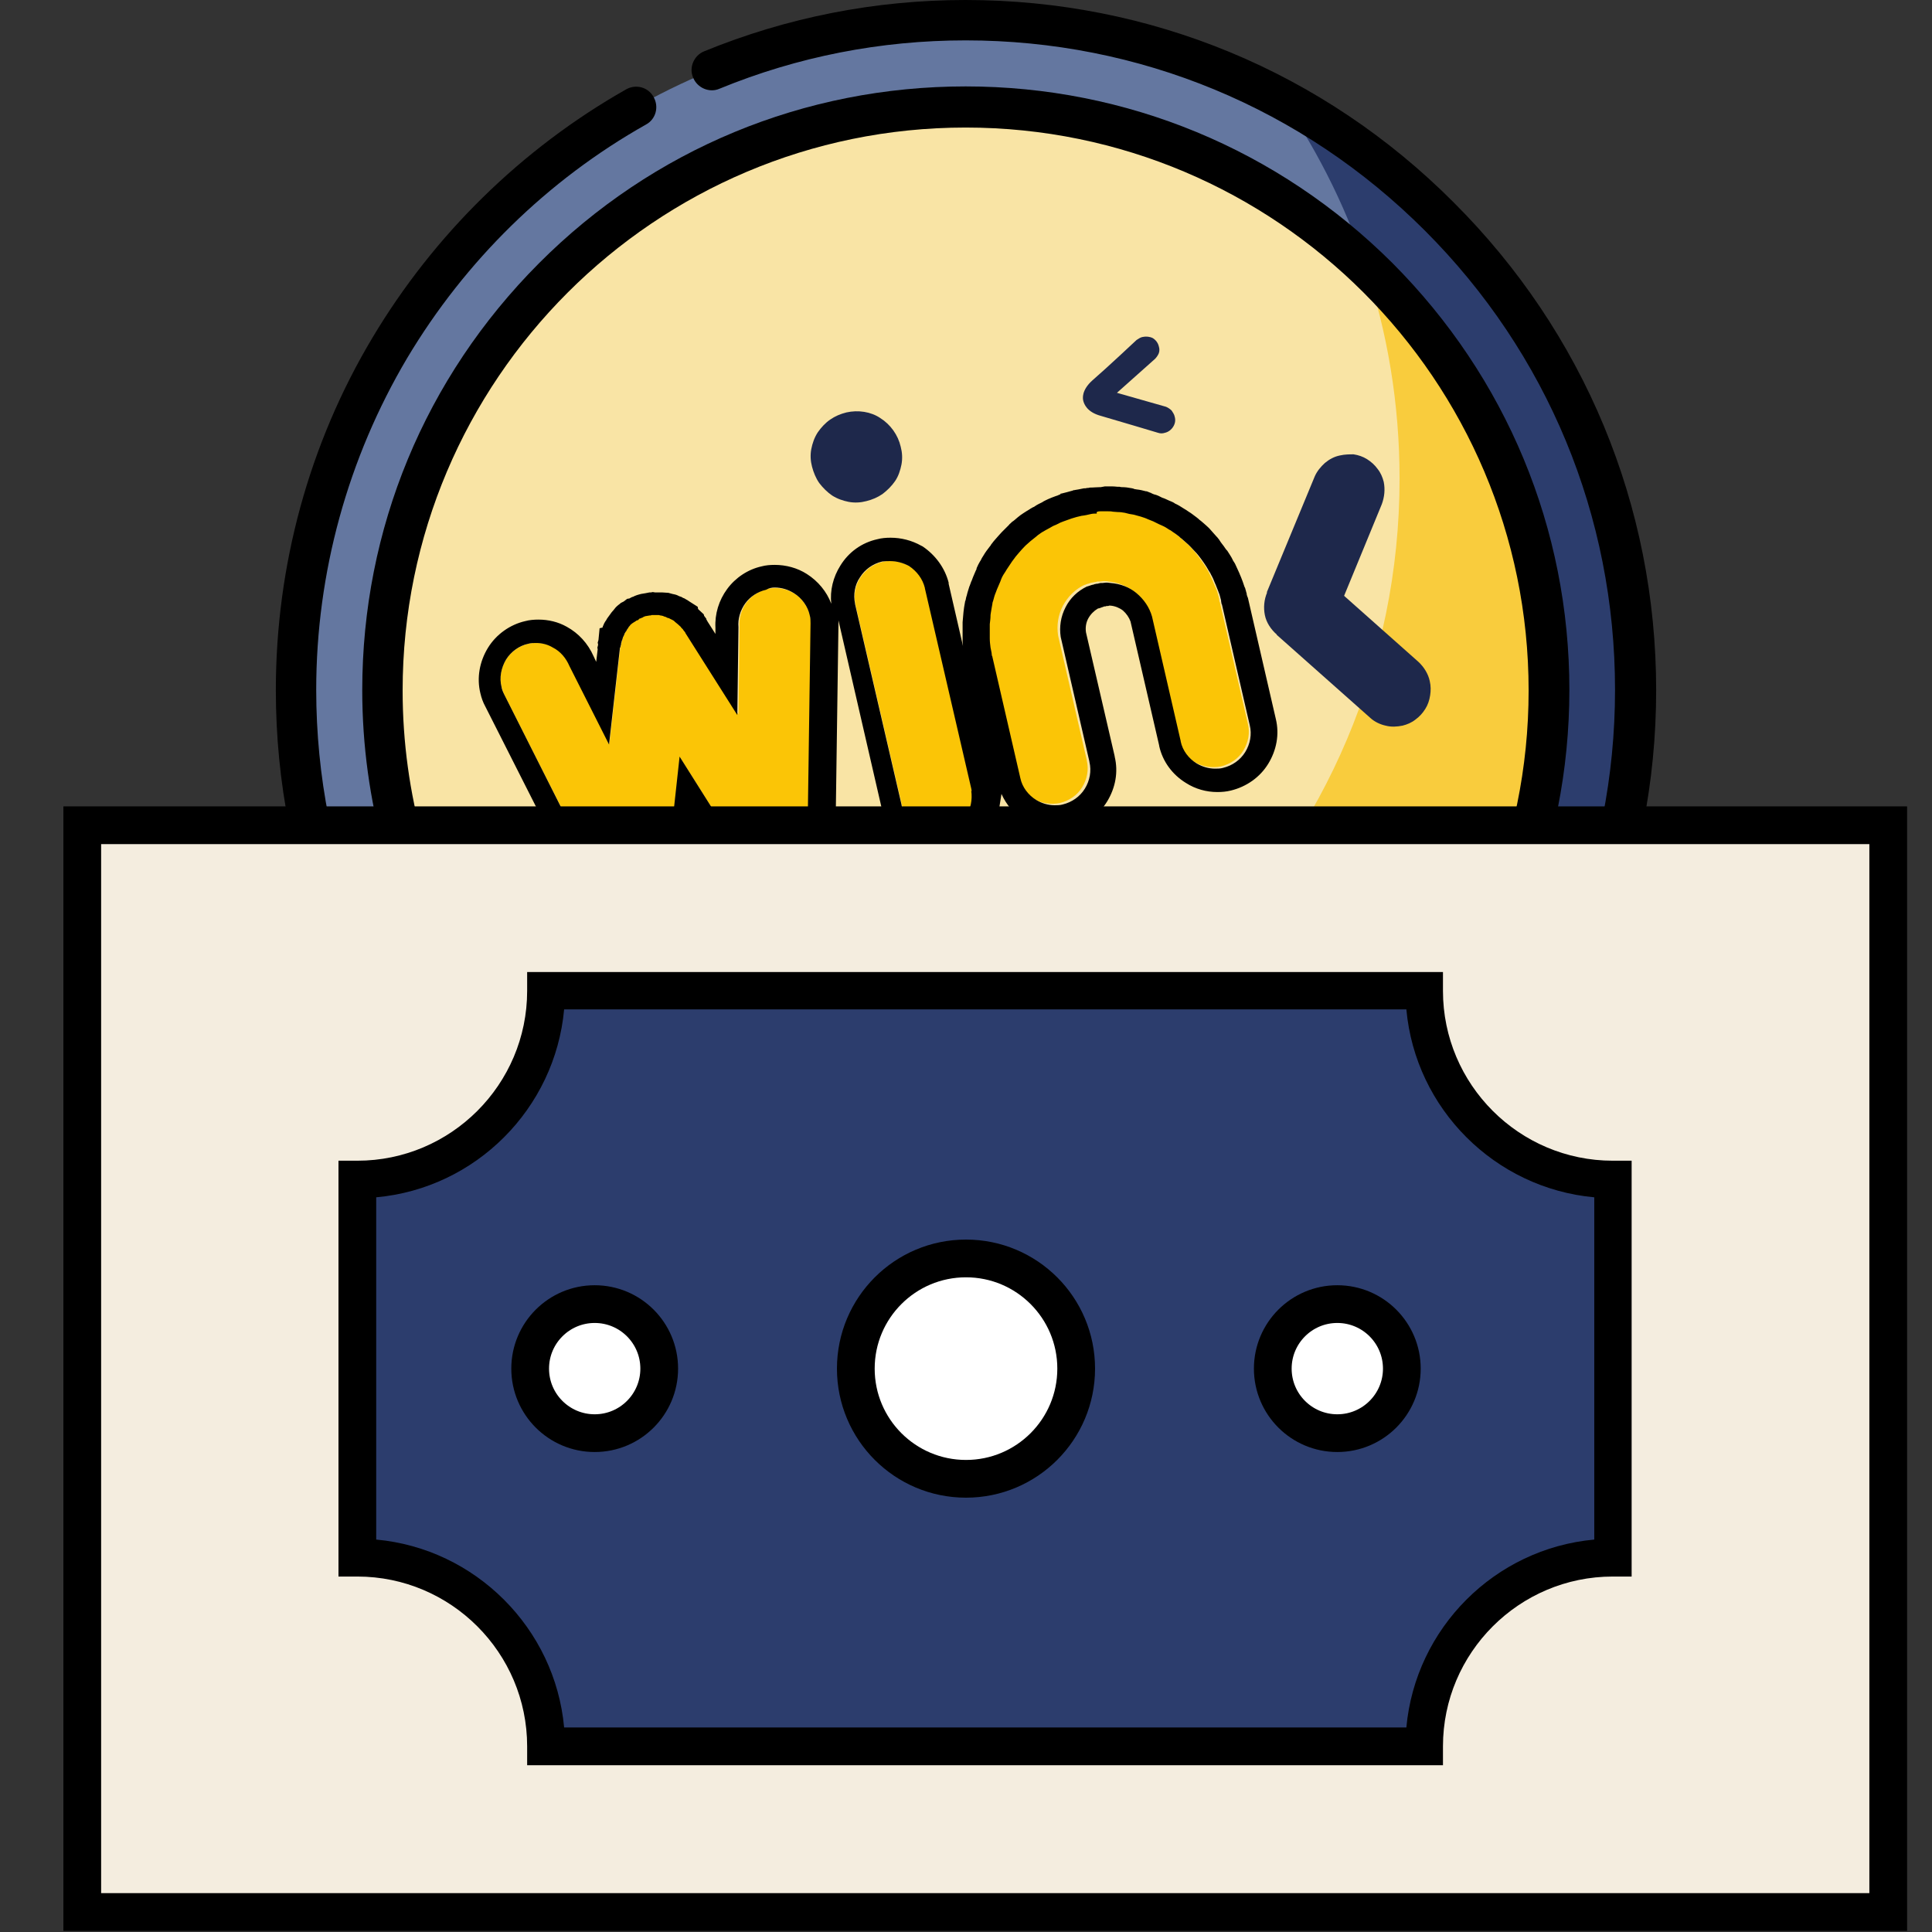
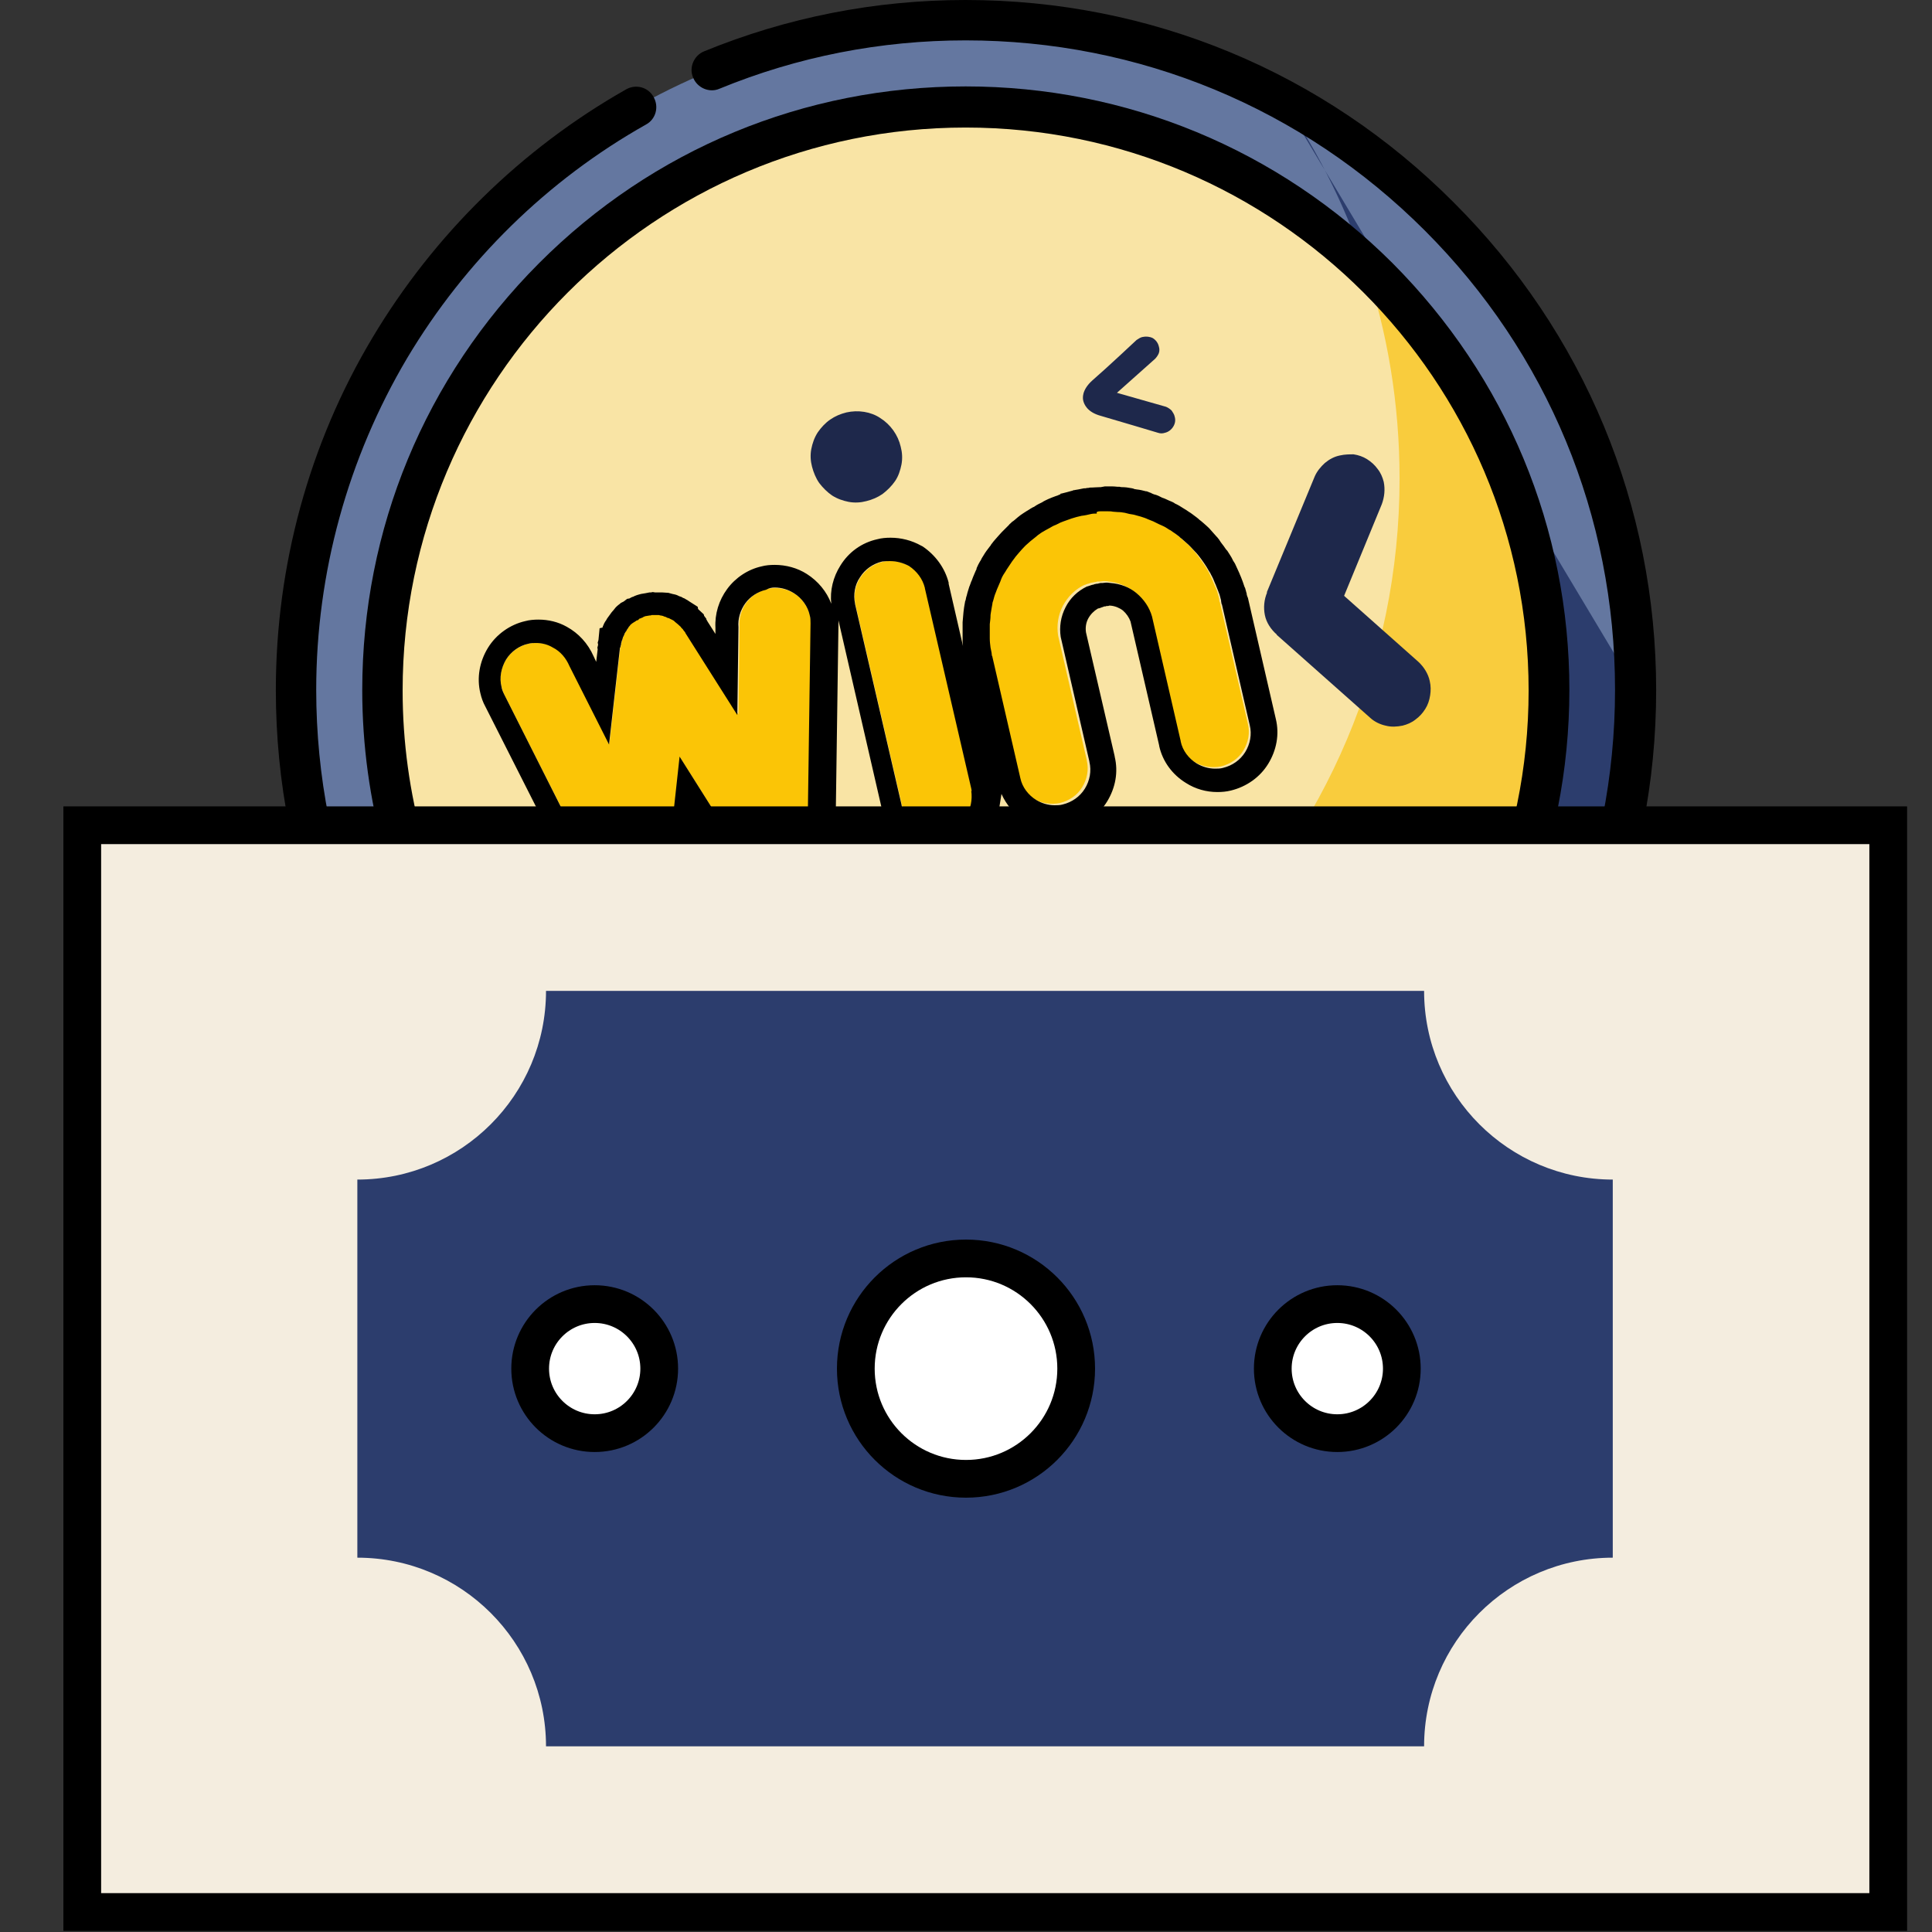
<svg xmlns="http://www.w3.org/2000/svg" id="Capa_1" x="0px" y="0px" viewBox="0 0 512 512" style="enable-background:new 0 0 512 512;" xml:space="preserve">
  <rect x="0" y="0" width="512" height="512" fill="#333333" stroke="none" />
  <style type="text/css"> .st0{fill:#6477A0;} .st1{fill:#2C3D6D;} .st2{fill:#F9E4A5;} .st3{fill:#F9CC3D;} .st4{fill:#1E284B;} .st5{display:none;} .st6{fill:#FBC506;} .st7{fill:#F4EDDF;} .st8{fill:#FFFFFF;stroke:#000000;stroke-width:10;stroke-miterlimit:10;} </style>
  <g>
    <circle class="st0" cx="255.9" cy="182.9" r="177.5" />
-     <path class="st1" d="M339.9,26.4C359.5,55,371,89.6,371,126.8c0,98-79.5,177.5-177.5,177.5c-30.4,0-58.9-7.6-83.9-21.1 c32,46.6,85.7,77.2,146.5,77.2c98,0,177.5-79.5,177.5-177.5C433.5,115.2,395.6,56.4,339.9,26.4z" />
+     <path class="st1" d="M339.9,26.4C359.5,55,371,89.6,371,126.8c0,98-79.5,177.5-177.5,177.5c-30.4,0-58.9-7.6-83.9-21.1 c32,46.6,85.7,77.2,146.5,77.2c98,0,177.5-79.5,177.5-177.5z" />
    <circle class="st2" cx="255.9" cy="182.9" r="154.6" />
    <path class="st3" d="M361.7,70.2c6,17.8,9.2,36.8,9.2,56.7c0,98-79.5,177.5-177.5,177.5c-13.1,0-25.9-1.4-38.2-4.1 c27.1,23.2,62.2,37.3,100.7,37.3c85.4,0,154.6-69.2,154.6-154.6C410.5,138.5,391.7,98.4,361.7,70.2z" />
    <g>
      <path d="M385.2,53.6C350.7,19,304.8,0,255.9,0c-24,0-47.3,4.6-69.3,13.6c-2.7,1.1-4.1,4.3-2.9,7c1.1,2.7,4.3,4.1,7,2.9 c20.7-8.5,42.7-12.8,65.2-12.8c46,0,89.2,17.9,121.7,50.4s50.4,75.7,50.4,121.7s-17.9,89.2-50.4,121.7s-75.7,50.4-121.7,50.4 s-89.2-17.9-121.7-50.4s-50.4-75.7-50.4-121.7c0-31,8.4-61.4,24.1-87.9c15.4-25.8,37.2-47.2,63.3-61.9c2.6-1.4,3.5-4.7,2-7.3 c-1.4-2.6-4.7-3.5-7.3-2C138.2,39.4,115,62.2,98.7,89.5c-16.8,28.1-25.6,60.4-25.6,93.4c0,48.9,19,94.8,53.6,129.3 c34.6,34.6,80.4,53.6,129.3,53.6s94.8-19,129.3-53.6c34.6-34.6,53.6-80.4,53.6-129.3S419.8,88.1,385.2,53.6L385.2,53.6z" />
      <path d="M201.8,333.4c17.4,6.2,35.5,9.4,54.1,9.4c42.7,0,82.9-16.6,113.1-46.9s46.9-70.4,46.9-113.1S399.2,100,369,69.7 c-30.2-30.1-70.4-46.8-113.1-46.8s-82.9,16.6-113.1,46.9S96,140.2,96,182.9c0,58.7,32.1,112.6,83.7,140.7c2.6,1.4,5.9,0.4,7.3-2.1 c1.4-2.6,0.4-5.9-2.1-7.3c-48.2-26.2-78.2-76.4-78.2-131.2c0-82.3,66.9-149.2,149.2-149.2s149.2,66.9,149.2,149.2 s-66.9,149.2-149.2,149.2c-17.4,0-34.4-2.9-50.5-8.8c-2.8-1-5.9,0.4-6.9,3.2C197.6,329.4,199.1,332.4,201.8,333.4L201.8,333.4z" />
    </g>
    <g>
      <path class="st4" d="M302.8,89.3L302.8,89.3c-0.6,0.1-1.1,0.5-1.6,0.8l0,0c0,0-8.1,7.6-11.7,10.7c-2.9,2.6-2.6,4.8-2.4,5.5 c0.2,0.7,0.9,2.9,4.6,3.9c4.5,1.3,15.2,4.5,15.2,4.5l0,0c0.6,0.2,1.2,0.2,1.8,0c0.9-0.2,1.7-0.8,2.2-1.6c0.5-0.8,0.7-1.7,0.4-2.7 c-0.1-0.6-0.5-1.1-0.8-1.6c-0.4-0.4-1-0.8-1.5-1l0,0l-13-3.7l10.1-9l0,0c0.4-0.4,0.8-1,1-1.5c0.2-0.6,0.2-1.2,0-1.8 c-0.2-0.9-0.8-1.7-1.6-2.2C304.7,89.2,303.7,89.1,302.8,89.3L302.8,89.3z M224.3,109.3c-1.6,0.4-3,1-4.3,1.9 c-1.3,0.9-2.4,2.1-3.3,3.4c-0.9,1.4-1.4,2.9-1.7,4.4c-0.3,1.6-0.2,3.2,0.2,4.7s1,3,1.9,4.3c1,1.3,2.1,2.4,3.4,3.3 c1.4,0.9,2.9,1.4,4.4,1.7c1.6,0.3,3.2,0.2,4.7-0.2c1.6-0.4,3-1,4.3-1.9c1.3-1,2.4-2.1,3.3-3.4s1.4-2.9,1.7-4.4 c0.3-1.6,0.2-3.2-0.2-4.7c-0.7-3.1-2.7-5.9-5.4-7.6C230.8,109.1,227.4,108.6,224.3,109.3z M355.1,120.7c-1.5,0.3-2.8,1-4,2 c-1.1,1-2.1,2.2-2.7,3.6l0,0L335.7,157l0.1,0c-0.8,1.9-1,4-0.6,6s1.6,3.8,3.2,5.2l-0.1,0l24.9,22.1l0,0c1.1,1,2.6,1.7,4,2 c1.5,0.4,3,0.3,4.5,0c1.2-0.3,2.4-0.8,3.4-1.6c1.1-0.8,1.9-1.7,2.6-2.8c0.7-1.1,1.1-2.3,1.3-3.6s0.2-2.5-0.1-3.8 c-0.4-1.9-1.5-3.7-3-5.1l0,0l-19.7-17.5l10-24.3l0,0c0.7-1.9,0.9-3.9,0.5-5.9c-0.3-1.2-0.8-2.4-1.6-3.4c-0.8-1.1-1.7-1.9-2.8-2.6 c-1.1-0.7-2.3-1.1-3.6-1.3C357.7,120.4,356.4,120.4,355.1,120.7L355.1,120.7z M241,237.8c-2.6,0.6-4.3,3.3-3.6,6.1 c0.4,1.9,1.9,3.4,3.7,3.9c31.6,11,55.5,3.8,55.5,3.8s24.6-4,48.3-27.7c1.4-1.2,2.1-3.2,1.6-5.1c-0.6-2.7-3.3-4.5-5.9-3.9 c-1,0.2-1.9,0.8-2.6,1.6l-0.4,0.3c0,0-17.4,19.3-43.3,24.9c-25.8,6.4-49.9-3.4-49.9-3.4l-0.5-0.1C243,237.7,242,237.6,241,237.8z" />
      <path class="st5" d="M303.6,89.2c0.7,0,1.3,0.2,1.9,0.5c0.8,0.5,1.3,1.3,1.6,2.2c0.1,0.6,0.2,1.3,0,1.8c-0.2,0.6-0.5,1.1-1,1.5 l-10.1,9l13,3.7c0.6,0.2,1.1,0.5,1.5,1c0.4,0.5,0.7,1,0.8,1.6c0.2,0.9,0,1.9-0.4,2.7c-0.5,0.8-1.3,1.3-2.2,1.6 c-0.3,0.1-0.6,0.1-0.9,0.1c-0.3,0-0.6,0-0.9-0.1c0,0-10.7-3.2-15.2-4.5c-3.7-1.1-4.4-3.2-4.6-3.9c-0.2-0.7-0.5-3,2.4-5.5 c3.5-3.1,11.7-10.7,11.7-10.7c0.5-0.4,1-0.7,1.6-0.8C303.1,89.2,303.3,89.2,303.6,89.2 M227.1,109c2.3,0,4.5,0.6,6.4,1.8 c2.8,1.7,4.7,4.5,5.4,7.6c0.4,1.6,0.5,3.2,0.2,4.7c-0.2,1.6-0.8,3.1-1.7,4.4c-0.9,1.3-2,2.5-3.3,3.4c-1.3,0.9-2.8,1.6-4.3,1.9 c-0.9,0.2-1.9,0.3-2.9,0.3c-0.6,0-1.2-0.1-1.9-0.2c-1.6-0.2-3.1-0.8-4.4-1.7c-1.3-0.9-2.5-2-3.4-3.3c-0.9-1.3-1.6-2.8-1.9-4.3 c-0.4-1.6-0.5-3.2-0.2-4.7c0.2-1.6,0.8-3.1,1.7-4.4c0.9-1.3,2-2.6,3.3-3.4c1.3-0.9,2.8-1.6,4.3-1.9 C225.2,109.1,226.1,109,227.1,109 M341.6,214.7c2.3,0,4.3,1.6,4.9,4c0.4,1.9-0.2,3.9-1.6,5.1c-23.6,23.7-48.3,27.7-48.3,27.7 s-7.7,2.3-20.2,2.3c-9.5,0-21.7-1.3-35.4-6.1c-1.8-0.4-3.3-1.9-3.7-3.9c-0.6-2.7,1-5.5,3.6-6.1c0.3-0.1,0.7-0.1,1-0.1 c0.7,0,1.4,0.2,1.9,0.4l0.5,0.1c0,0,13.7,5.5,31.4,5.5c5.8,0,12.1-0.6,18.5-2.2c26-5.5,43.3-24.9,43.3-24.9l0.4-0.3 c0.7-0.8,1.6-1.3,2.6-1.6C340.9,214.8,341.2,214.7,341.6,214.7 M303.6,82.8c-0.8,0-1.5,0.1-2.2,0.3c-1.9,0.4-3.2,1.3-4,2l-0.3,0.2 l-0.2,0.2c-0.1,0.1-8.1,7.6-11.6,10.6l0,0l0,0c-3.7,3.3-5.3,7.6-4.4,11.7c0.4,1.9,2.2,6.7,9,8.6l0,0l0,0c4.2,1.2,14,4.1,15,4.4 c0.9,0.3,1.9,0.4,2.8,0.4c0.8,0,1.6-0.1,2.4-0.3c2.5-0.6,4.8-2.2,6.2-4.4c1.4-2.2,1.8-4.9,1.2-7.5c-0.4-1.9-1.3-3.2-2-4l-0.3-0.4 l-0.3-0.3c-1.1-1.1-2.5-2-4-2.5l-0.2-0.1l-0.2,0l-1.8-0.5l1.4-1.3l0.1-0.1l0.1-0.1c1.1-1.1,2-2.5,2.5-4c0.6-1.7,0.6-3.5,0.2-5.4 c-0.6-2.5-2.2-4.8-4.4-6.2C307.3,83.3,305.5,82.8,303.6,82.8L303.6,82.8z M227.1,102.6c-1.4,0-2.8,0.2-4.2,0.5 c-2.3,0.5-4.5,1.5-6.5,2.9c-1.9,1.3-3.5,3-5,5.2l-0.1,0.1l0,0.1c-1.3,2.1-2.2,4.4-2.5,6.8c-0.4,2.3-0.3,4.7,0.3,7.2 c0.5,2.3,1.5,4.5,2.9,6.5l0.1,0.1l0.1,0.1c1.4,1.9,3.1,3.5,5,4.8l0.1,0.1l0.1,0c2.1,1.3,4.4,2.2,6.8,2.5c0.9,0.2,1.9,0.3,2.9,0.3 c1.4,0,2.9-0.2,4.3-0.5c2.3-0.5,4.5-1.5,6.5-2.9l0.1-0.1l0.1-0.1c1.9-1.4,3.5-3.1,4.8-5c1.3-2,2.3-4.4,2.6-6.9 c0.4-2.3,0.3-4.7-0.3-7.2c-1.1-4.8-4.1-9-8.3-11.6C233.9,103.6,230.5,102.6,227.1,102.6L227.1,102.6z M341.6,208.3L341.6,208.3 c-0.8,0-1.7,0.1-2.5,0.3c-2.2,0.5-4.2,1.7-5.7,3.3l-0.1,0.1l-0.2,0.2l-0.2,0.2c-0.2,0.2-16.4,17.9-39.9,22.9l-0.1,0l-0.1,0 c-5.3,1.3-11,2-16.9,2c-16.2,0-28.9-5-29-5.1l-0.3-0.1l-0.3-0.1l-0.1,0c-1.3-0.5-2.7-0.8-4.1-0.8c-0.8,0-1.6,0.1-2.4,0.3 c-2.9,0.7-5.5,2.6-7.1,5.2c-1.6,2.6-2,5.6-1.4,8.6c1,4.1,4.1,7.4,8.1,8.5c12.2,4.2,24.8,6.4,37.2,6.4c11.8,0,19.7-2,21.6-2.5 c3.5-0.7,27.8-5.9,51.2-29.3c3.1-2.8,4.4-7.1,3.5-11.2C351.5,212,346.9,208.3,341.6,208.3L341.6,208.3z" />
    </g>
    <g>
      <path class="st6" d="M285.8,136.3c-0.9,0.2-1.7,0.5-2.6,0.7c-0.5,0.2-0.9,0.3-1.4,0.5c-0.5,0.2-1.1,0.4-1.6,0.6 c-0.4,0.2-0.8,0.4-1.2,0.6c-0.5,0.3-1.1,0.5-1.6,0.8c-0.3,0.2-0.8,0.4-1.1,0.6c-0.5,0.3-1.1,0.6-1.6,1c-0.3,0.2-0.7,0.5-0.9,0.7 c-0.5,0.4-1,0.8-1.5,1.2c-0.3,0.3-0.5,0.5-0.9,0.8c-0.5,0.4-1,0.9-1.4,1.4c-0.3,0.3-0.5,0.5-0.7,0.8c-0.5,0.5-0.9,1.1-1.3,1.6 c-0.2,0.2-0.4,0.6-0.6,0.8c-0.5,0.6-0.8,1.2-1.2,1.8c-0.1,0.2-0.3,0.5-0.5,0.8c-0.4,0.7-0.8,1.3-1.1,1.9c-0.1,0.3-0.3,0.5-0.3,0.8 c-0.3,0.7-0.6,1.4-0.9,2.1c-0.1,0.3-0.2,0.5-0.3,0.8c-0.2,0.7-0.5,1.5-0.7,2.2c-0.1,0.3-0.1,0.5-0.2,0.8c-0.2,0.8-0.4,1.5-0.4,2.3 c0,0.3-0.1,0.5-0.1,0.7c-0.1,0.8-0.2,1.6-0.2,2.4c0,0.3,0,0.5,0,0.7c0,0.8,0,1.6,0,2.4c0,0.3,0,0.4,0,0.7c0.1,0.8,0.1,1.6,0.2,2.4 c0.1,0.5,0.2,1,0.3,1.5l0,0l0,0.2c0,0.2,0.1,0.4,0.1,0.6c0,0.1,0,0.2,0.1,0.2l0,0l0,0l7.4,32.1l0,0c0.6,2.4,2.1,4.5,4.2,5.8 c2.1,1.3,4.7,1.7,7.1,1.2c2.4-0.6,4.6-2,5.9-4.2c1.3-2.1,1.8-4.7,1.2-7.1l0,0l0-0.1l-7.6-33c-0.4-2.7,0-5.4,1.3-7.9 c1.3-2.4,3.3-4.4,5.7-5.5l0.1,0c0.3-0.1,0.6-0.3,0.9-0.3c0.1,0,0.2-0.1,0.3-0.1c0.2-0.1,0.5-0.2,0.7-0.2c0.2,0,0.4-0.1,0.5-0.1 l0,0c0.2,0,0.4-0.1,0.6-0.1c0.2-0.1,0.4-0.1,0.7-0.1c0.1,0,0.3,0,0.4,0c0.3,0,0.6-0.1,0.9-0.1c0.1,0,0.1,0,0.1,0 c0.4,0,0.8,0,1.1,0.1c2.5,0.2,4.9,1.2,6.9,2.7s3.4,3.7,4.1,6.2l7.6,33l0,0.1l0,0c0.6,2.4,2.1,4.5,4.2,5.8c2.1,1.3,4.7,1.7,7.1,1.2 c2.4-0.6,4.6-2,5.9-4.2c1.3-2.1,1.8-4.7,1.2-7.1l0,0l-7.4-32.1l0,0l0,0c0-0.1,0-0.2-0.1-0.2c0-0.2-0.1-0.4-0.1-0.6l0-0.2l0,0 c-0.1-0.5-0.3-1-0.4-1.5c-0.2-0.8-0.6-1.6-0.9-2.3c-0.1-0.2-0.2-0.4-0.3-0.7c-0.3-0.8-0.7-1.5-1-2.2c-0.1-0.2-0.2-0.4-0.3-0.6 c-0.4-0.7-0.8-1.4-1.3-2.1c-0.1-0.2-0.3-0.4-0.4-0.6c-0.5-0.7-1-1.3-1.4-1.9c-0.2-0.2-0.3-0.4-0.5-0.6c-0.5-0.6-1.1-1.2-1.6-1.7 c-0.2-0.2-0.3-0.4-0.6-0.6c-0.6-0.5-1.2-1-1.7-1.5c-0.2-0.2-0.5-0.3-0.7-0.6c-0.6-0.5-1.2-0.9-1.8-1.3c-0.2-0.2-0.5-0.3-0.8-0.5 c-0.6-0.4-1.2-0.8-1.9-1.1c-0.3-0.1-0.6-0.3-0.9-0.4c-0.7-0.3-1.3-0.6-1.9-0.9c-0.3-0.1-0.7-0.3-1-0.4c-0.6-0.2-1.3-0.4-1.9-0.7 c-0.4-0.1-0.7-0.2-1.1-0.3c-0.6-0.2-1.2-0.3-1.9-0.4c-0.4-0.1-0.8-0.1-1.2-0.3c-0.6-0.1-1.2-0.2-1.9-0.2c-0.4,0-0.9-0.1-1.3-0.1 c-0.6-0.1-1.2-0.1-1.8,0c-0.5,0-0.9,0-1.4,0c-0.6,0-1.2,0.1-1.7,0.1c-0.5,0.1-1,0.1-1.5,0.1C287.5,135.9,286.7,136.1,285.8,136.3 L285.8,136.3L285.8,136.3z M140,170.6c-2.4,0.6-4.6,2.1-5.9,4.2c-1.3,2.1-1.8,4.7-1.2,7.2c0.2,0.7,0.4,1.4,0.7,2l0,0l25.5,50.5 l0,0c1,1.8,2.5,3.3,4.4,4.2c1.9,0.9,4.1,1.1,6,0.6s3.7-1.5,5.1-3.1c1.3-1.5,2.1-3.4,2.3-5.4l0,0.1l3.3-30.2l16.2,25.7l0-0.1 c1.1,1.7,2.5,3.1,4.4,3.9c1.8,0.8,3.9,1,5.9,0.5c2.1-0.5,3.8-1.6,5.2-3.2c1.3-1.6,2.1-3.6,2.2-5.7l0,0l0.8-56.5l0,0 c0-0.7-0.1-1.4-0.2-2.1c-0.6-2.4-2.1-4.6-4.2-5.9c-2.1-1.3-4.7-1.8-7.2-1.2c-2.2,0.5-4.1,1.8-5.5,3.6c-1.3,1.8-2,4.1-1.8,6.3l0,0 l-0.3,23.3l-13.8-21.8l0,0c0,0,0,0,0-0.1c-0.1-0.2-0.3-0.4-0.5-0.6c0-0.1-0.1-0.1-0.1-0.2c-0.2-0.2-0.3-0.4-0.5-0.5 c0-0.1-0.1-0.1-0.1-0.2c-0.2-0.2-0.3-0.4-0.6-0.5c-0.1,0-0.1-0.1-0.2-0.2c-0.2-0.2-0.4-0.3-0.6-0.5c-0.1,0-0.2-0.1-0.2-0.2 c-0.2-0.1-0.4-0.2-0.6-0.4c-0.1,0-0.2-0.1-0.2-0.1c-0.2-0.1-0.4-0.2-0.6-0.3c-0.1,0-0.2-0.1-0.2-0.1c-0.2-0.1-0.4-0.2-0.6-0.2 c-0.1,0-0.2-0.1-0.3-0.1c-0.2-0.1-0.4-0.1-0.6-0.2c-0.1,0-0.2,0-0.3-0.1c-0.2,0-0.4,0-0.6-0.1c-0.1,0-0.3,0-0.3-0.1 c-0.2,0-0.4,0-0.6,0c-0.1,0-0.3,0-0.4,0c-0.2,0-0.4,0-0.6,0c-0.1,0-0.3,0-0.4,0c-0.2,0-0.3,0.1-0.5,0.1c-0.2,0-0.4,0.1-0.6,0.1 l0,0c-0.2,0-0.4,0.1-0.6,0.1c-0.2,0-0.3,0.1-0.5,0.2c-0.1,0-0.2,0.1-0.4,0.2c-0.2,0-0.3,0.1-0.5,0.2c-0.1,0-0.2,0.1-0.3,0.2 c-0.2,0.1-0.3,0.2-0.5,0.3c-0.1,0.1-0.2,0.1-0.3,0.2c-0.2,0.1-0.3,0.2-0.5,0.3c-0.1,0.1-0.2,0.1-0.3,0.2c-0.2,0.1-0.3,0.3-0.5,0.4 c0,0.1-0.2,0.2-0.2,0.2c-0.2,0.2-0.3,0.3-0.4,0.5c0,0.1-0.1,0.2-0.1,0.2c-0.2,0.2-0.3,0.3-0.4,0.6c0,0.1-0.1,0.2-0.1,0.2 c-0.2,0.2-0.2,0.4-0.4,0.6c0,0.1-0.1,0.2-0.1,0.2c-0.1,0.2-0.2,0.4-0.3,0.7c0,0.1,0,0.1-0.1,0.2c-0.1,0.2-0.2,0.4-0.2,0.7 c0,0.1,0,0.1-0.1,0.2c-0.1,0.2-0.1,0.5-0.2,0.7c0,0.1,0,0.1,0,0.2c-0.1,0.3-0.1,0.5-0.2,0.8c0,0,0,0,0,0.1l-0.1,0l-2.9,25.7 l-10.5-20.8l0,0c-0.9-2.1-2.4-3.8-4.4-4.9C144.5,170.4,142.1,170.1,140,170.6L140,170.6z M233.9,148.9c-2.4,0.6-4.5,2-5.9,4.2 c-1.4,2.1-1.8,4.7-1.3,7l0,0l0,0.1l12.3,53.1l0.1,0.6l0,0c0.7,2.3,2.2,4.3,4.3,5.4c2.1,1.2,4.6,1.6,6.9,1c2.4-0.5,4.4-1.9,5.7-3.9 c1.4-2,1.9-4.4,1.5-6.8l0.1,0l-0.1-0.6L245.3,156l0-0.1l0,0c-0.6-2.4-2.1-4.5-4.2-5.8C238.8,148.8,236.3,148.3,233.9,148.9 L233.9,148.9z" />
      <path d="M291.6,135.5c0.1,0,0.2,0,0.4,0c0.2,0,0.4,0,0.7,0c0.1,0,0.2,0,0.4,0c0.2,0,0.3,0,0.5,0c0.4,0,0.9,0,1.3,0.1 c0.4,0,0.9,0.1,1.3,0.1c0.7,0,1.3,0.1,1.9,0.2c0.4,0.1,0.8,0.2,1.2,0.3c0.7,0.1,1.3,0.2,1.9,0.4c0.4,0.1,0.7,0.2,1.1,0.3 c0.6,0.2,1.3,0.4,1.9,0.7c0.3,0.1,0.7,0.3,1,0.4c0.6,0.2,1.2,0.6,1.9,0.9c0.3,0.1,0.6,0.3,0.9,0.4c0.7,0.3,1.3,0.7,1.9,1.1 c0.3,0.1,0.5,0.3,0.8,0.5c0.6,0.4,1.2,0.8,1.8,1.3c0.2,0.2,0.4,0.4,0.7,0.6c0.6,0.5,1.1,1,1.7,1.5c0.2,0.2,0.4,0.4,0.6,0.6 c0.5,0.5,1,1.1,1.6,1.7c0.2,0.2,0.3,0.4,0.5,0.6c0.5,0.6,0.9,1.2,1.4,1.9c0.1,0.2,0.3,0.4,0.4,0.6c0.5,0.7,0.8,1.4,1.3,2.1 c0.1,0.2,0.2,0.4,0.3,0.6c0.4,0.7,0.7,1.4,1,2.2c0.1,0.2,0.2,0.4,0.3,0.7c0.3,0.7,0.6,1.5,0.9,2.3c0.1,0.5,0.3,1,0.4,1.5l0,0.2 c0,0.2,0.1,0.4,0.1,0.6c0,0.1,0,0.2,0.1,0.2l7.4,32.1c0.6,2.4,0.1,5-1.2,7.1c-1.3,2.1-3.4,3.6-5.9,4.2c-0.7,0.2-1.4,0.2-2.1,0.2 c-1.7,0-3.4-0.5-4.9-1.4c-2.1-1.3-3.7-3.4-4.2-5.8l0-0.1l-7.6-33c-0.7-2.5-2.2-4.6-4.1-6.2c-1.9-1.6-4.3-2.5-6.9-2.7 c-0.3,0-0.6-0.1-0.9-0.1c-0.1,0-0.2,0-0.2,0c-0.1,0-0.1,0-0.1,0c-0.3,0-0.6,0.1-0.9,0.1c0,0-0.1,0-0.1,0c0,0-0.1,0-0.1,0 c0,0-0.1,0-0.1,0c0,0,0,0,0,0c-0.2,0-0.4,0-0.7,0.1c-0.2,0.1-0.4,0.1-0.6,0.1c-0.1,0-0.3,0.1-0.5,0.1c-0.2,0.1-0.5,0.2-0.7,0.2 c-0.1,0-0.2,0.1-0.3,0.1c-0.3,0.1-0.6,0.2-0.9,0.3l-0.1,0c-2.5,1.2-4.5,3.1-5.7,5.5c-1.3,2.5-1.7,5.2-1.3,7.9l7.6,33l0,0.1 c0.6,2.4,0.1,5-1.2,7.1c-1.3,2.1-3.4,3.6-5.9,4.2c-0.7,0.2-1.4,0.2-2.1,0.2c-1.7,0-3.4-0.5-4.9-1.4c-2.1-1.3-3.7-3.4-4.2-5.8 l-7.4-32.1c0-0.1,0-0.2-0.1-0.2c0-0.2-0.1-0.4-0.1-0.6l0-0.2c-0.1-0.5-0.2-1-0.3-1.5c-0.1-0.8-0.2-1.6-0.2-2.4c0-0.3,0-0.4,0-0.7 c0-0.8,0-1.6,0-2.4c0-0.3,0-0.5,0-0.7c0.1-0.8,0.2-1.6,0.2-2.4c0-0.3,0.1-0.5,0.1-0.7c0.1-0.8,0.3-1.6,0.4-2.3 c0-0.3,0.1-0.5,0.2-0.8c0.2-0.8,0.4-1.5,0.7-2.2c0.1-0.3,0.2-0.5,0.3-0.8c0.3-0.7,0.6-1.4,0.9-2.1c0.1-0.3,0.2-0.5,0.3-0.8 c0.3-0.7,0.7-1.3,1.1-1.9c0.1-0.2,0.3-0.5,0.5-0.8c0.4-0.6,0.8-1.2,1.2-1.8c0.2-0.2,0.4-0.6,0.6-0.8c0.4-0.6,0.9-1.1,1.3-1.6 c0.3-0.3,0.5-0.6,0.7-0.8c0.5-0.5,0.9-1,1.4-1.4c0.3-0.3,0.6-0.5,0.9-0.8c0.5-0.4,1-0.8,1.5-1.2c0.3-0.3,0.6-0.5,0.9-0.7 c0.5-0.4,1.1-0.7,1.6-1c0.3-0.2,0.8-0.4,1.1-0.6c0.5-0.3,1-0.6,1.6-0.8c0.4-0.2,0.8-0.4,1.2-0.6c0.5-0.2,1-0.4,1.6-0.6 c0.5-0.2,0.9-0.3,1.4-0.5c0.9-0.3,1.7-0.5,2.6-0.7c0.9-0.1,1.8-0.3,2.6-0.5c0.5-0.1,1-0.1,1.5-0.1 C290.4,135.6,291,135.5,291.6,135.5 M235.9,148.7c1.8,0,3.5,0.5,5,1.3c2.1,1.4,3.6,3.4,4.2,5.8l0,0.1l12.3,53.1l0.1,0.6l-0.1,0 c0.3,2.3-0.1,4.8-1.5,6.8c-1.3,2-3.3,3.4-5.7,3.9c-0.7,0.2-1.4,0.2-2.1,0.2c-1.6,0-3.3-0.4-4.8-1.3c-2.1-1.2-3.6-3.1-4.3-5.4 l-0.1-0.6l-12.3-53.1l0-0.1c-0.5-2.4-0.1-5,1.3-7c1.3-2.1,3.4-3.6,5.9-4.2C234.6,148.7,235.3,148.7,235.9,148.7 M205.3,155.7 c1.8,0,3.5,0.5,5.1,1.5c2.1,1.3,3.7,3.5,4.2,5.9c0.2,0.7,0.2,1.4,0.2,2.1l-0.8,56.5c-0.1,2-0.8,4.1-2.2,5.7 c-1.3,1.6-3.1,2.7-5.2,3.2c-0.7,0.2-1.4,0.2-2.2,0.2c-1.3,0-2.6-0.3-3.7-0.8c-1.9-0.8-3.4-2.2-4.4-3.9l0,0.1l-16.2-25.7l-3.3,30.2 l0-0.1c-0.2,2-1,3.9-2.3,5.4c-1.3,1.6-3.1,2.6-5.1,3.1c-0.7,0.2-1.4,0.2-2.1,0.2c-1.4,0-2.7-0.3-4-0.9c-1.9-0.9-3.4-2.4-4.4-4.2 L133.6,184c-0.3-0.6-0.6-1.3-0.7-2c-0.6-2.4-0.1-5,1.2-7.2c1.3-2.1,3.5-3.7,5.9-4.2c0.7-0.2,1.4-0.2,2.1-0.2 c1.5,0,3.1,0.4,4.4,1.2c2,1,3.5,2.8,4.4,4.9l10.5,20.8l2.9-25.7l0.1,0c0-0.1,0-0.1,0-0.1c0.1-0.3,0.1-0.5,0.2-0.8 c0-0.1,0-0.1,0-0.2c0.1-0.2,0.1-0.5,0.2-0.7c0-0.1,0-0.1,0.1-0.2c0.1-0.3,0.1-0.5,0.2-0.7c0-0.1,0-0.1,0.1-0.2 c0.1-0.2,0.2-0.4,0.3-0.7c0-0.1,0-0.1,0.1-0.2c0.1-0.2,0.2-0.4,0.4-0.6c0-0.1,0.1-0.2,0.1-0.2c0.1-0.2,0.2-0.4,0.4-0.6 c0-0.1,0.1-0.2,0.1-0.2c0.1-0.2,0.3-0.3,0.4-0.5c0-0.1,0.2-0.2,0.2-0.2c0.2-0.2,0.3-0.3,0.5-0.4c0.1-0.1,0.2-0.1,0.3-0.2 c0.2-0.1,0.3-0.2,0.5-0.3c0-0.1,0.2-0.1,0.3-0.2c0.2,0,0.4-0.1,0.5-0.3c0.1-0.1,0.2-0.2,0.3-0.2c0.2,0,0.3-0.1,0.5-0.2 c0.2,0,0.3-0.1,0.4-0.2c0.2-0.1,0.3-0.1,0.5-0.2c0.2,0,0.4-0.1,0.6-0.1c0.2,0,0.4-0.1,0.6-0.1c0,0,0.1,0,0.1,0 c0.1,0,0.2,0,0.4-0.1c0,0,0.1,0,0.1,0c0,0,0.1,0,0.1,0c0,0,0.1,0,0.1,0c0,0,0.1,0,0.1,0c0.1,0,0.2,0,0.4,0c0,0,0.1,0,0.1,0 c0.1,0,0.2,0,0.3,0c0,0,0.1,0,0.1,0c0.1,0,0.2,0,0.3,0c0.1,0,0.2,0,0.3,0c0.1,0,0.2,0,0.3,0.1c0.2,0,0.4,0,0.6,0.1 c0.1,0,0.3,0,0.3,0.1c0.2,0.1,0.4,0.1,0.6,0.2c0,0,0,0,0,0c0.1,0,0.2,0,0.2,0.1c0.2,0.1,0.4,0.2,0.6,0.2c0.1,0,0.2,0.1,0.2,0.1 c0.2,0.1,0.4,0.2,0.6,0.3c0.1,0,0.2,0.1,0.2,0.1c0.2,0.1,0.4,0.2,0.6,0.4c0,0.1,0.1,0.1,0.2,0.2c0.2,0.2,0.4,0.3,0.6,0.5 c0.1,0,0.1,0.1,0.2,0.2c0.2,0.1,0.4,0.4,0.6,0.5c0,0.1,0.1,0.1,0.1,0.2c0.2,0.2,0.3,0.3,0.5,0.5c0,0.1,0.1,0.1,0.1,0.2 c0.2,0.2,0.3,0.4,0.5,0.6c0,0.1,0,0.1,0,0.1l13.8,21.8l0.3-23.3c-0.2-2.2,0.5-4.5,1.8-6.3c1.3-1.8,3.3-3.1,5.5-3.6 C203.9,155.8,204.6,155.7,205.3,155.7 M291.7,129.1l-0.2,0c-0.8,0-1.6,0.1-2.1,0.1l-0.2,0c-0.2,0-0.5,0-0.7,0.1 c-0.3,0-0.5,0-0.8,0.1l-0.2,0l-0.2,0c-0.6,0.1-1.1,0.2-1.5,0.3c-0.4,0.1-0.8,0.1-1.1,0.2l-0.2,0l-0.2,0.1c-1.1,0.3-2.1,0.6-3,0.8 l-0.2,0L281,131c-0.3,0.1-0.5,0.2-0.7,0.3c-0.2,0.1-0.4,0.1-0.6,0.2c-0.6,0.2-1.3,0.5-2,0.8c-0.6,0.3-1.1,0.5-1.5,0.8 c-0.6,0.3-1.3,0.6-2,1.1c-0.1,0.1-0.3,0.2-0.4,0.2c-0.2,0.1-0.5,0.3-0.7,0.4l-0.3,0.2c-0.5,0.3-1,0.6-1.6,1 c-0.5,0.3-1,0.7-1.5,1.1c-0.2,0.2-0.5,0.4-0.7,0.6c-0.2,0.2-0.4,0.3-0.5,0.4l-0.3,0.2l-0.3,0.3c-0.2,0.2-0.4,0.3-0.5,0.5l-0.1,0.1 l-0.1,0.1c-0.6,0.6-1.2,1.2-1.7,1.7c-0.4,0.4-0.7,0.8-1,1.1c-0.5,0.6-1.1,1.2-1.6,1.9c-0.2,0.2-0.3,0.4-0.4,0.6l-0.1,0.1l0,0 c-0.7,0.9-1.3,1.7-1.7,2.4l-0.5,0.8l-0.1,0.2l-0.1,0.2c-0.1,0.2-0.2,0.4-0.3,0.5c-0.3,0.5-0.6,1.1-0.9,1.8l0,0.1l0,0l0,0.1 c-0.1,0.2-0.3,0.6-0.5,1.1c-0.3,0.7-0.6,1.4-0.8,2l-0.2,0.4l0,0.1c-0.1,0.2-0.2,0.5-0.3,0.8l-0.1,0.2c-0.2,0.7-0.5,1.5-0.7,2.4 c-0.1,0.2-0.2,0.7-0.3,1.2c0,0.1,0,0.2-0.1,0.2c-0.1,0.7-0.3,1.5-0.4,2.5c0,0.2-0.1,0.5-0.1,0.9l-0.2,2.3l0,0.2l0,0.2 c0,0.1,0,0.1,0,0.2c0,0.2,0,0.4,0,0.6c0,1.1,0,2,0,2.7c0,0.2,0,0.4,0,0.6l0,0.1l0,0.3l0,0.3c0,0.3,0.1,0.7,0.1,1.1l-3.8-16.5 l0-0.1l0-0.1l0-0.1c-1-3.9-3.5-7.3-6.9-9.6l-0.2-0.1l-0.2-0.1c-2.5-1.4-5.3-2.1-8.1-2.1c-1.2,0-2.4,0.1-3.5,0.4 c-4.1,0.9-7.6,3.4-9.8,7c-1.9,3-2.8,6.6-2.4,10.1c-1.2-3.2-3.5-6-6.5-7.9c-2.5-1.6-5.5-2.4-8.5-2.4h0c-1.2,0-2.4,0.1-3.5,0.4 c-3.6,0.8-6.9,3-9.1,6c-2.2,3-3.3,6.6-3.1,10.3l0,1.6l-2.1-3.3c-0.1-0.2-0.2-0.4-0.3-0.5l0-0.2l-0.6-0.8l-0.1-0.4l-1.4-1.3l0,0 c0,0-0.1-0.1-0.1-0.1l-0.1-0.6l-2.2-1.4l-0.6-0.4l-0.2-0.1l-0.5-0.3l-0.2-0.1l-0.1,0l-0.5-0.3l-0.6-0.2l-0.4-0.2 c-0.4-0.2-0.9-0.3-1.4-0.4c-0.3-0.1-0.7-0.2-1.1-0.3l-0.1,0l-1.5-0.1c-0.2,0-0.5,0-0.9,0c-0.1,0-0.3,0-0.4,0c-0.2,0-0.4,0-0.6,0 l-0.6-0.1l-0.5,0.1c0,0,0,0,0,0l-0.4,0l-1,0.2l-0.6,0.1l-0.6,0.1c-0.3,0.1-0.9,0.2-1.6,0.5c-0.2,0.1-0.3,0.1-0.4,0.2 c-0.4,0.1-0.8,0.3-1.1,0.5l-0.6,0.1l-0.9,0.7c-0.1,0-0.1,0.1-0.2,0.1l-0.2,0.1l-0.4,0.2l-0.1,0.1c0,0-0.1,0.1-0.1,0.1 c-0.7,0.5-1.2,1-1.4,1.3l-0.4,0.5l-0.1,0.1c-0.2,0.2-0.5,0.6-0.7,0.9c-0.2,0.3-0.5,0.7-0.8,1.1c-0.2,0.4-0.4,0.7-0.5,0.8 c-0.2,0.3-0.4,0.7-0.5,1c-0.1,0.2-0.2,0.4-0.2,0.5l0,0l0,0.1l-0.8,0.2l-0.3,3.1l-0.2,0.7l0.1,0.5l0,0.1l-0.2,0.8l0.1,0.3l-0.4,3.4 l-0.7-1.5c-1.5-3.4-4-6.1-7.1-7.8c-2.3-1.3-4.9-1.9-7.5-1.9c-1.2,0-2.4,0.1-3.5,0.4c-4,0.9-7.7,3.5-9.9,7.1c-2.2,3.6-3,7.9-2,12 c0.3,1.3,0.7,2.4,1.3,3.5l25.5,50.4l0.1,0.1l0.1,0.1c1.7,3.1,4.3,5.4,7.4,6.8c2.1,0.9,4.4,1.4,6.6,1.4c1.2,0,2.4-0.1,3.5-0.4 c0.9-0.2,1.7-0.5,2.6-0.8l0,0c5.1-2.4,8.7-7.1,9.6-12.7l0.1-0.5l1.3-12l6.5,10.2l0,0c3,4.3,7.7,7,12.9,7.4l1.6,0.1 c0.9-0.1,1.8-0.2,2.7-0.4c3.4-0.8,6.4-2.6,8.7-5.4c2.2-2.7,3.5-6.1,3.6-9.6l0,0l0,0l0.8-56.5l0-0.2l0-0.2c0-0.2,0-0.4,0-0.6 l11.6,50.4l0.1,0.6l0.1,0.2l0.1,0.2c1.2,3.9,3.8,7.1,7.3,9.1c2.4,1.4,5.1,2.1,7.9,2.1c1.2,0,2.4-0.1,3.5-0.4 c4-0.9,7.4-3.3,9.6-6.6c1.1-1.6,1.8-3.3,2.3-5.2l0.7-4.4c1.3,2.9,3.4,5.4,6.2,7.1c2.5,1.6,5.4,2.4,8.3,2.4c1.2,0,2.4-0.1,3.6-0.4 c4.1-1,7.7-3.5,9.9-7.1c2.2-3.6,3-7.8,2-11.9l0-0.1l-7.6-32.8c-0.2-1.3,0-2.6,0.6-3.7c0.6-1.1,1.5-2,2.5-2.6l0.3-0.1 c0,0,0,0,0.1,0c0.3-0.1,0.6-0.2,0.8-0.3c0,0,0.1,0,0.1,0l0.2-0.1l0.3-0.1l0,0l0.3,0l0.2-0.1c0,0,0,0,0.1,0c0.3,0,0.5,0,0.6-0.1 l0,0l0.1,0l0,0l0.3,0c1.2,0.1,2.4,0.6,3.3,1.3c0.9,0.8,1.6,1.8,2,2.9l7.6,32.9l0,0.1c0.9,4.1,3.5,7.6,7.1,9.8 c2.5,1.6,5.4,2.4,8.3,2.4c1.2,0,2.4-0.1,3.6-0.4c4.1-1,7.7-3.5,9.9-7.1c2.2-3.6,3-7.8,2-11.9l-7.4-32.1l-0.1-0.2l-0.1-0.3 l-0.1-0.3l0-0.2c-0.1-0.4-0.2-0.8-0.3-1.1c0-0.1-0.1-0.2-0.1-0.4l-0.1-0.2l-0.1-0.2c-0.3-0.9-0.6-1.8-0.9-2.5 c-0.2-0.5-0.4-0.9-0.5-1.2c-0.4-0.9-0.8-1.7-1.1-2.4c-0.1-0.2-0.2-0.3-0.3-0.5c0,0,0-0.1-0.1-0.1l-0.1-0.2l-0.1-0.2 c-0.1-0.2-0.2-0.4-0.3-0.6c-0.3-0.5-0.6-1-1-1.6c-0.1-0.2-0.2-0.3-0.3-0.4l-0.1-0.1l-0.3-0.4c-0.5-0.8-1.1-1.4-1.5-2.1l-0.1-0.1 l0-0.1l0,0c-0.1-0.1-0.3-0.3-0.5-0.6l-0.1-0.1l-0.1-0.1c-0.5-0.6-1.1-1.2-1.6-1.8c-0.4-0.5-0.8-0.8-1.1-1.1 c-0.6-0.5-1.2-1.1-1.9-1.6c0,0-0.1-0.1-0.1-0.1l-0.1-0.1l-0.5-0.4c-0.7-0.5-1.4-1.1-2.1-1.5c-0.4-0.3-0.9-0.6-1.4-0.9 c-0.6-0.4-1.4-0.9-2.3-1.3l0,0l-0.1-0.1c-0.2-0.1-0.5-0.3-0.8-0.4c-0.2-0.1-0.3-0.1-0.5-0.2c-0.5-0.2-1-0.5-1.6-0.7 c-0.1,0-0.2-0.1-0.3-0.1c-0.2-0.1-0.4-0.2-0.6-0.3l-0.2-0.1l-0.2-0.1c-0.4-0.2-0.8-0.3-1.2-0.4c-0.2-0.1-0.5-0.2-0.7-0.3l-0.1-0.1 l-0.1,0l-0.5-0.2l-0.5-0.2l-0.1,0l-0.1,0c-0.8-0.2-1.5-0.4-2.5-0.5c-0.2,0-0.4-0.1-0.6-0.1c0,0,0,0,0,0l-0.2-0.1l-0.4-0.1 c-1-0.2-1.9-0.3-2.6-0.3c-0.2,0-0.4,0-0.7-0.1c-0.2,0-0.3,0-0.5,0c-0.7-0.1-1.4-0.1-1.9-0.1c-0.1,0-0.3,0-0.4,0 c-0.2,0-0.3,0-0.5,0c-0.1,0-0.3,0-0.4,0c-0.1,0-0.2,0-0.2,0l0,0L291.7,129.1L291.7,129.1z" />
    </g>
  </g>
  <rect x="21.8" y="218.7" class="st7" width="478.6" height="288" />
  <path d="M505.4,511.7H16.8v-298h488.6V511.7z M26.8,501.7h468.6v-278H26.8V501.7z" />
  <path class="st1" d="M377.4,462.8H144.7c0-27.6-22.4-50-50-50V312.6c27.6,0,50-22.4,50-50h232.7c0,27.6,22.4,50,50,50v100.2 C399.8,412.8,377.4,435.2,377.4,462.8z" />
-   <path d="M382.4,467.8H139.7v-5c0-24.8-20.2-45-45-45h-5V307.6h5c24.8,0,45-20.2,45-45v-5h242.7v5c0,24.8,20.2,45,45,45h5v110.2h-5 c-24.8,0-45,20.2-45,45V467.8z M149.5,457.8h223.2c2.4-26.3,23.4-47.4,49.8-49.8v-90.7c-26.3-2.4-47.4-23.4-49.8-49.8H149.5 c-2.4,26.3-23.4,47.4-49.8,49.8V408C126,410.4,147.1,431.5,149.5,457.8z" />
  <circle class="st8" cx="256" cy="362.7" r="29.2" />
  <circle class="st8" cx="157.6" cy="362.7" r="17.1" />
  <circle class="st8" cx="354.4" cy="362.7" r="17.1" />
</svg>